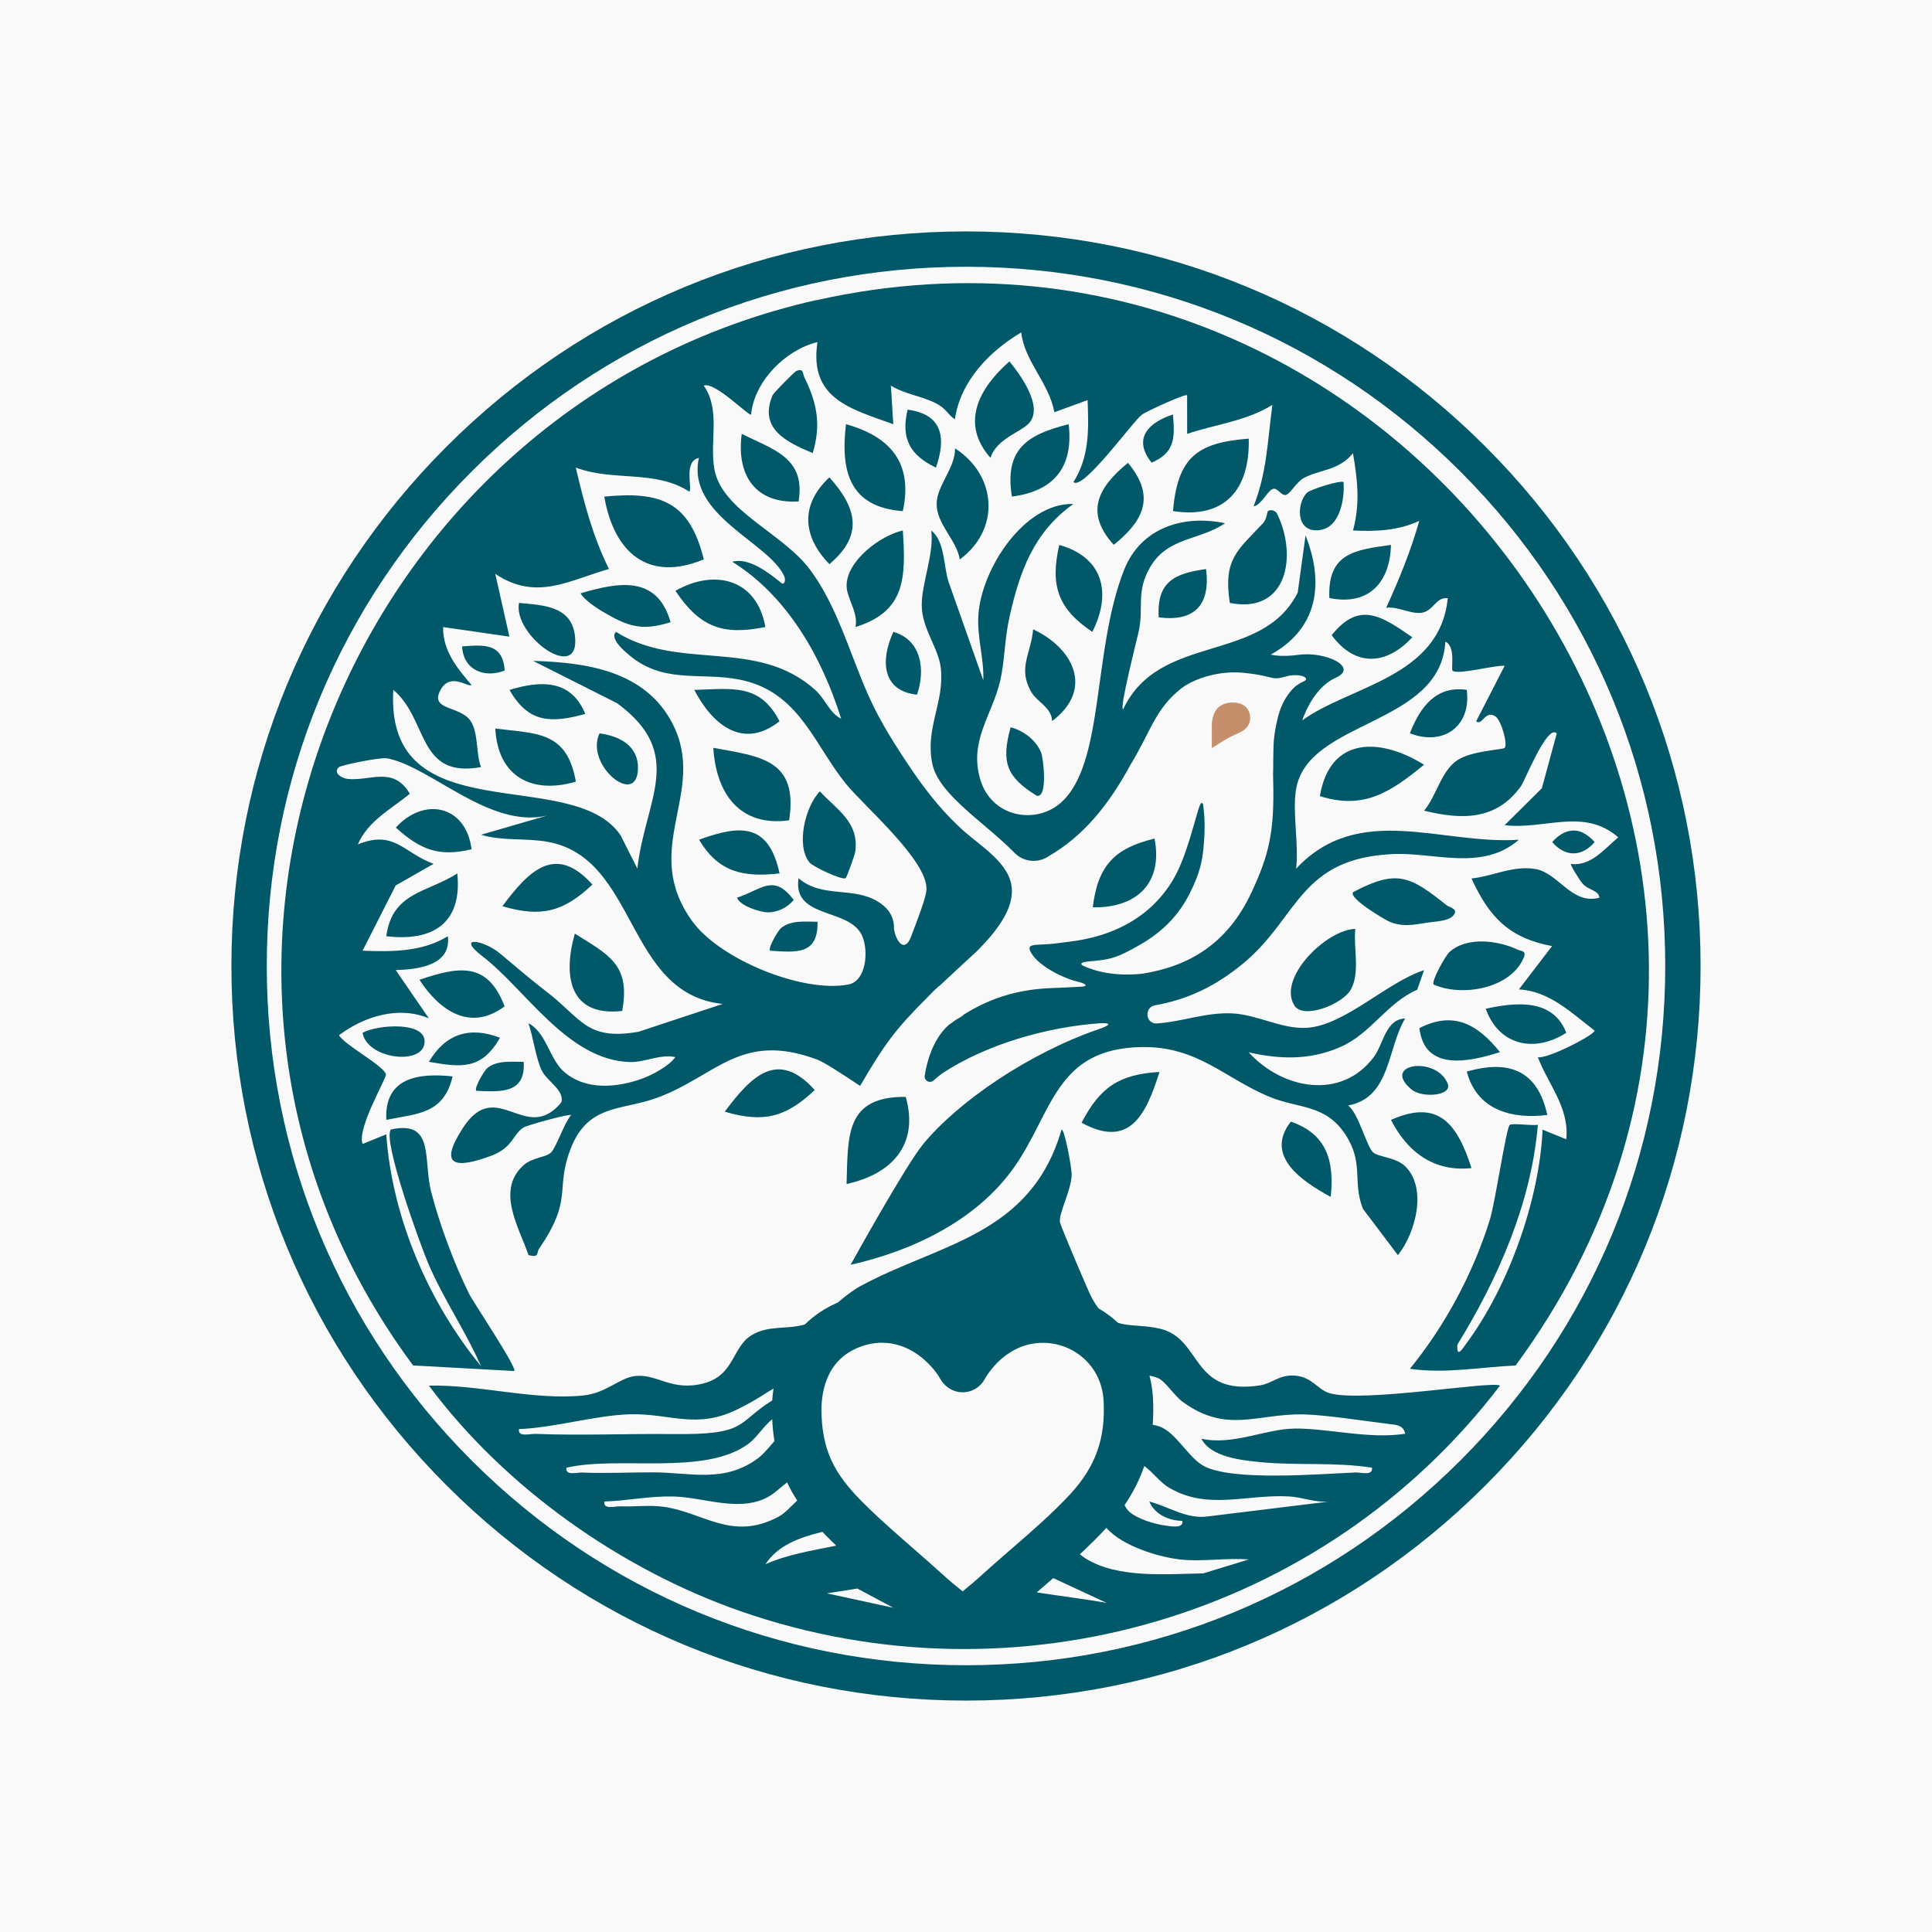
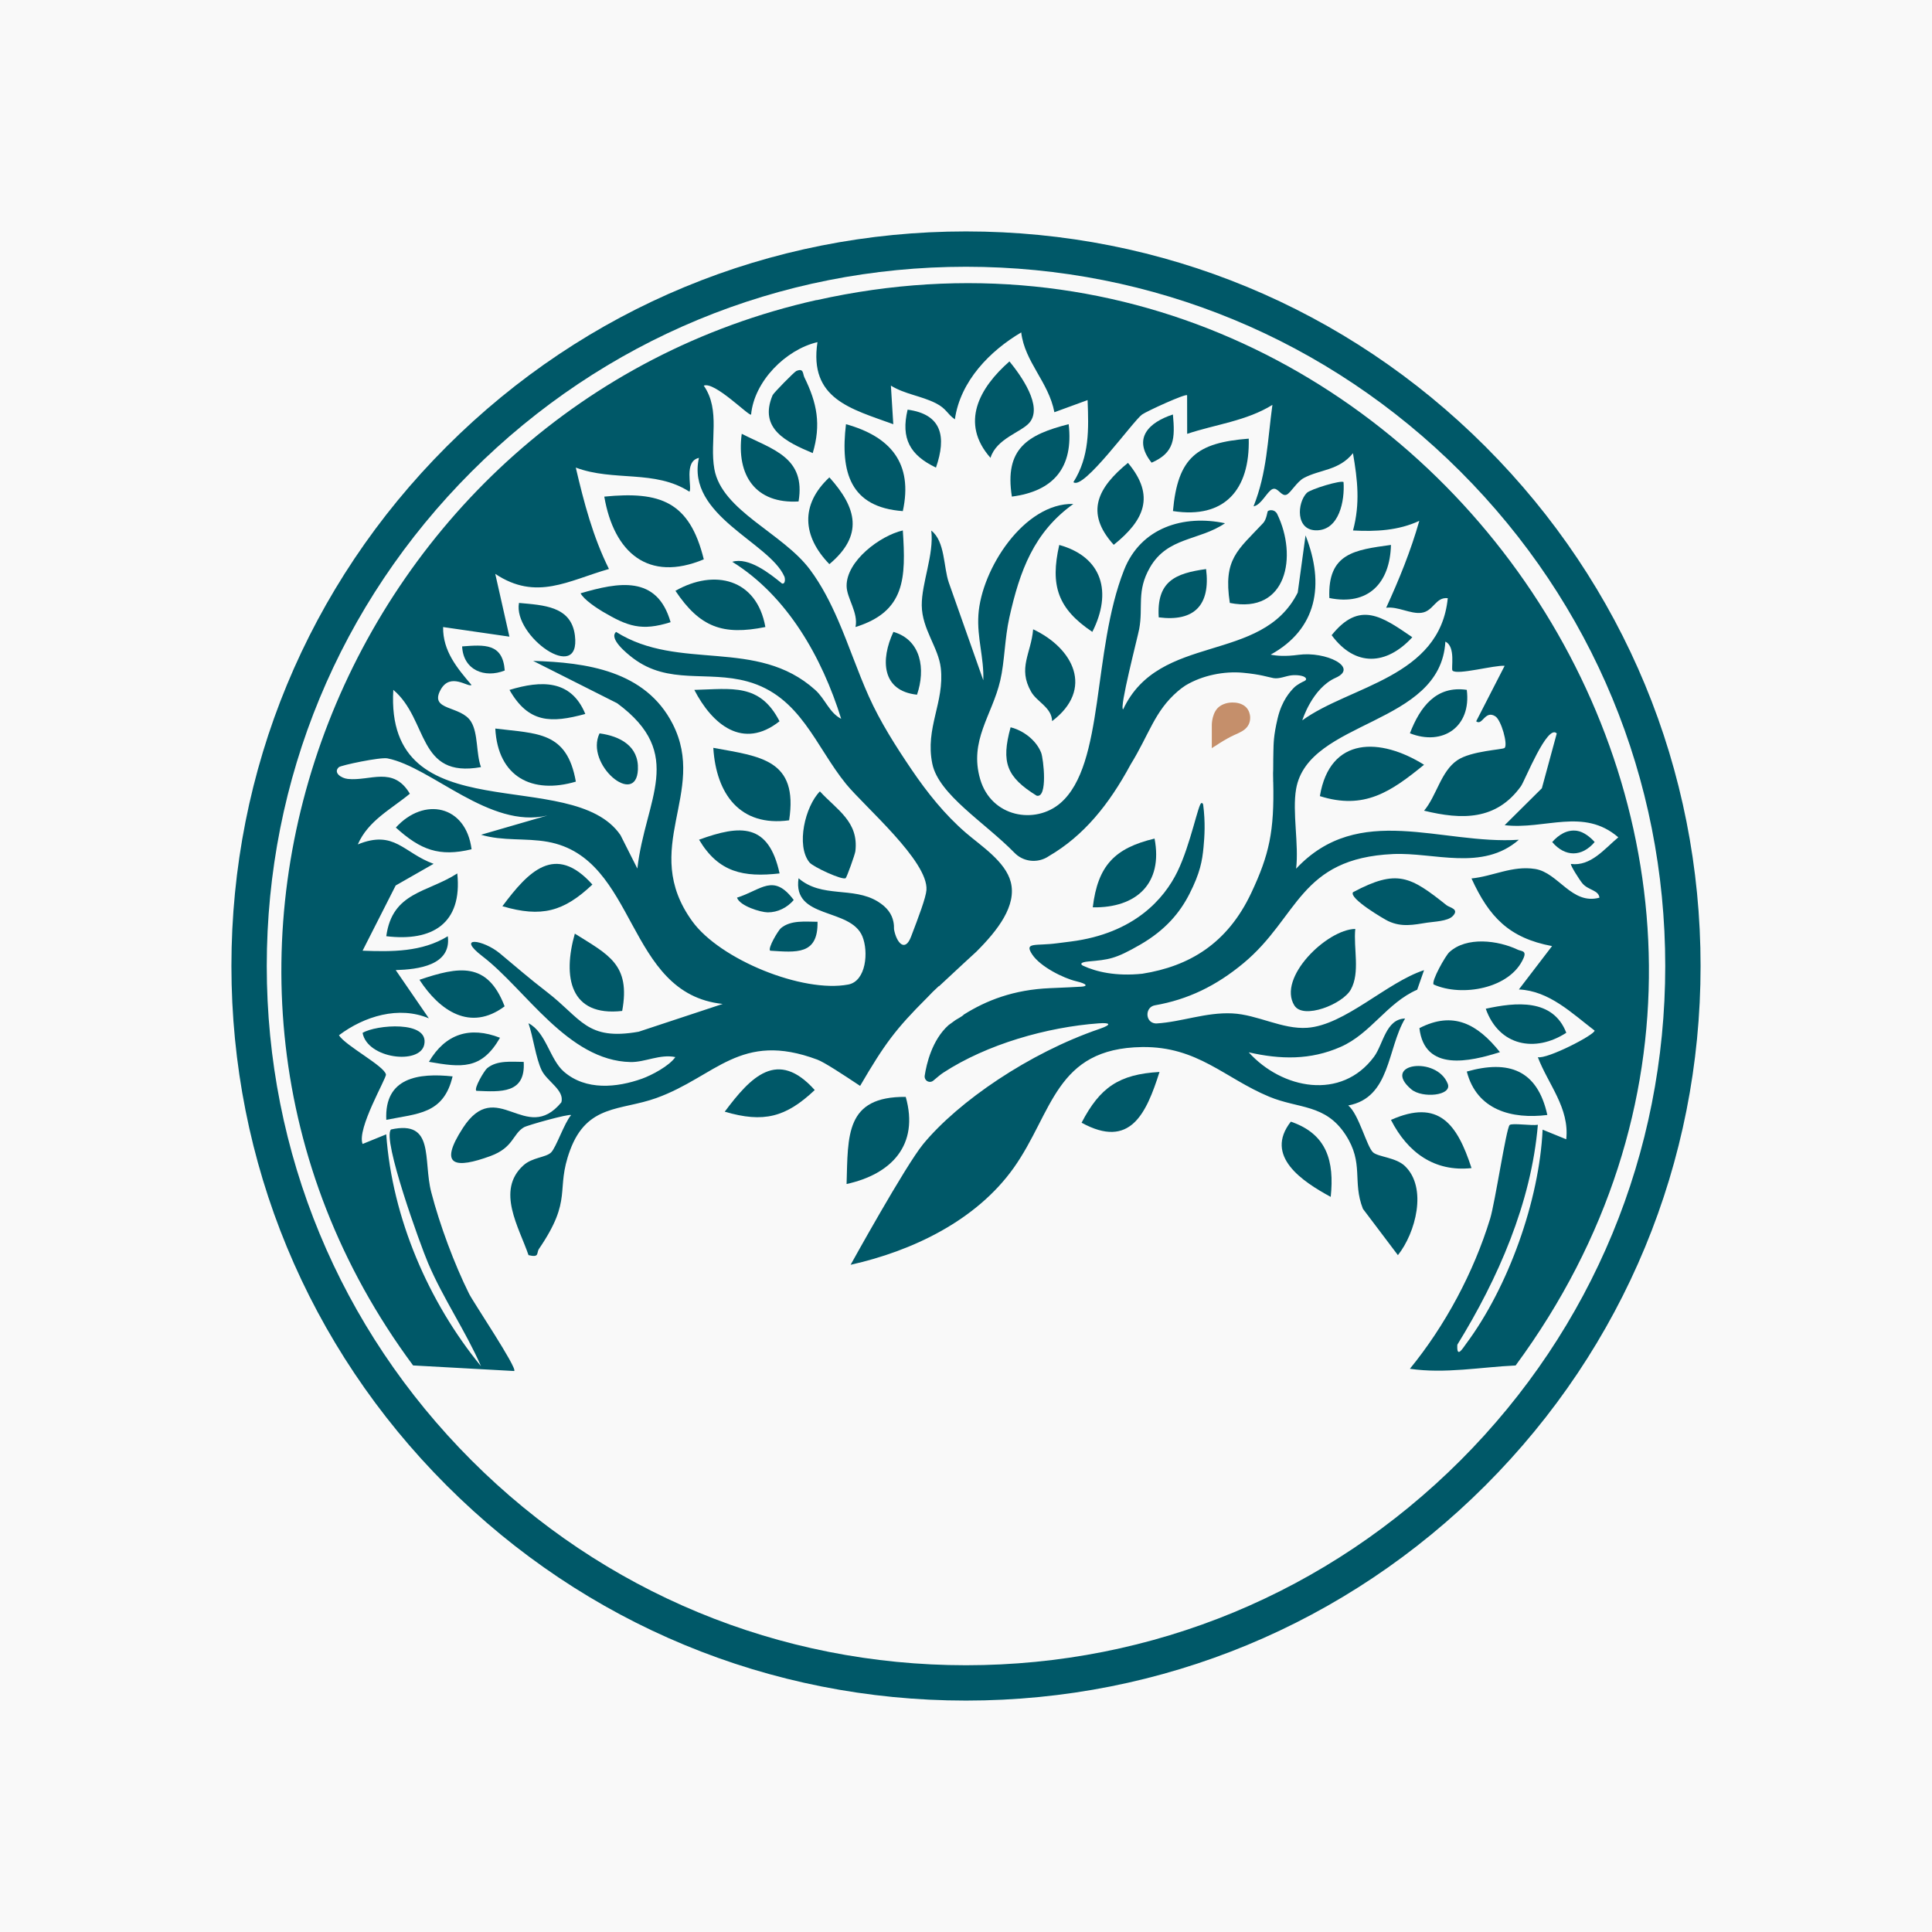
<svg xmlns="http://www.w3.org/2000/svg" data-bbox="0 0 623.8 623.8" viewBox="0 0 623.8 623.8" data-type="color">
  <g>
    <path fill="#f9f9f9" d="M623.8 0v623.8H0V0z" data-color="1" />
    <path d="M263.67 96.87c-151.2 33.89-225.71 215.27-130.29 344l32.65 1.8c1.08-.94-13.14-22.08-14.56-24.92-4.78-9.58-9.53-22.39-12.22-32.78-2.73-10.5 1.23-23.41-13-20.29-2.95 3.01 9.51 37.4 11.98 43.17 4.93 11.56 12.07 21.83 17.08 33.27-16.91-20.6-28.69-47.88-30.6-74.87l-7.63 3.11c-1.96-4.84 7.73-21.25 7.53-22.43-.47-2.73-13.11-9.31-15.17-12.67 8.18-6.16 19.35-9.56 29.03-5.46l-10.7-15.58c7.15-.21 18.02-1.48 16.82-10.93-8.38 5.13-18.09 5.02-27.52 4.67l10.69-21.06 12.24-6.99c-9.74-3.52-12.61-11.09-24.47-6.27 3.35-7.68 10.71-11.33 16.8-16.36-5.34-9.05-12.86-4.01-20.03-4.78-2.15-.23-4.8-2.04-2.9-3.79.69-.63 13.39-3.3 15.69-2.85 14.24 2.81 33.04 22.89 51.64 18.45l-21.41 6.21c7.06 2.12 14.36 1 21.49 2.28 29.19 5.23 25.01 49.04 56.53 52.35l-27.13 8.97c-16.82 2.97-18.42-4.19-29.57-12.79-6.03-4.65-9.69-7.89-15.26-12.52-5.33-4.42-14.4-5.78-5.56.99 13.91 10.65 27.54 33.69 47.77 34.11 4.67.1 9.48-2.64 14.46-1.6-1.93 2.84-7.62 5.85-10.74 6.97-8.11 2.9-18.15 3.91-25.25-2.27-4.58-3.99-5.74-12.71-11.43-15.63 1.54 4.48 2.35 11.18 4.24 15.16 1.71 3.6 7.51 6.48 6.37 10.39-11.49 13.93-20.84-8.62-31.78 8.26-8.15 12.56-2.24 13.15 8.9 9.07 7.45-2.73 7.13-7.1 10.79-9.28 1.14-.68 14.63-4.45 15.25-3.94-2.18 2.46-4.85 10.52-6.49 12.08-1.72 1.65-6.05 1.54-8.94 4.17-8.91 8.11-1.33 20.09 1.68 28.97 3.65.87 2.47-.69 3.38-2.03 11.13-16.34 5.17-18.69 10.03-31.84 5.52-14.95 16.39-12.74 27.84-16.85 19.26-6.93 27.08-21.74 52.02-12.4 2.22.83 8.12 4.7 13.79 8.47 7.94-13.58 11.42-18.3 21.71-28.56 1.15-1.25 2.36-2.43 3.73-3.68 0 0 0 .04.01.1 5-4.7 12.08-11.19 12.08-11.19 7.02-7 13.06-14.92 11.11-22.49-1.71-6.64-9.67-11.73-14.49-15.89-6.82-5.88-12.52-13.02-17.58-20.49-5.04-7.44-10.06-15.31-13.75-23.54-3.62-8.07-6.4-16.49-9.92-24.6-2.49-5.73-5.35-11.35-9.08-16.35-8.84-11.87-28.47-18.96-30.88-32.48-1.6-8.99 2.13-18.95-3.42-26.92 3.5-1.47 14.67 10.01 15.28 9.34 1.01-10.8 11.22-21 21.43-23.39-2.79 18.39 10.87 21.53 24.48 26.5l-.77-12.46c4.46 2.76 9.75 3.3 14.42 5.64 3.57 1.79 3.65 3.44 6.24 5.25 1.74-12.4 11.38-22.15 21.42-28.07 1.13 9.56 8.85 16.01 10.71 25.77l10.72-3.92c.37 9.47.63 18.24-4.58 26.5 3.22 2.75 19.25-19.74 22.17-21.84 1.45-1.04 14.02-6.81 14.54-6.22l.02 12.46c9.2-3.07 19.15-4.15 27.52-9.35-1.57 11.48-1.74 21.85-6.09 32.76 2.52-.42 4.38-4.83 6.11-5.57 1.76-.76 2.85 2.57 4.59 1.79 1.33-.59 3.26-4.16 5.55-5.38 5.26-2.8 11.32-2.35 15.85-8 1.5 8.72 2.35 16.23.02 24.95 7.31.4 14.66.04 21.4-3.11-2.78 9.78-6.5 18.89-10.7 28.07 3.79-.51 7.81 2.08 11.4 1.62 3.91-.51 4.53-5.15 8.49-4.72-2.52 25.64-31.59 28.27-46.97 39.45 0 0 3.17-10.36 10.77-13.74s-3.21-8.62-11.99-7.42c-4.25.58-7.13.34-8.99-.06 14.92-8.22 17.55-22.52 11.26-38.5l-2.52 18.45c-11.6 23.19-44.69 12.81-56.37 37.71-1.37-.08 4.67-23.22 5.18-25.94 1.35-7.17-.94-12.2 3.47-19.86 5.71-9.92 15.87-8.58 24.24-14.28-13.26-2.82-27.17 1.3-32.61 15.12-10.34 26.27-6.17 62.78-20.51 75.21-8.14 7.05-22.33 4.62-25.93-7.68-3.65-12.48 3.87-20.66 6.47-31.84 1.45-6.22 1.41-13.51 2.95-20.39 3.35-15.01 7.88-27.5 20.66-36.65-15.84-.42-29.7 20.99-30.66 35.82-.48 7.48 1.84 13.81 1.58 21.11l-11.13-31.53c-1.75-5.03-1.16-13.31-5.67-16.81.94 7.66-3.14 17-3.07 24.17.08 7.7 5.4 13.56 6.15 20.24 1.24 11.08-5.13 19.31-2.74 30.89 2.06 9.99 16.97 18.96 26.52 28.74 2.64 2.71 6.59 3.31 9.84 1.8s.04-.01.05-.02q.615-.3 1.2-.69c11.29-6.58 19.4-16.62 26.36-29.49v-.01c6.13-9.94 7.73-17.23 15.25-23.71.81-.7 1.63-1.32 2.47-1.87 5.56-3.37 12.66-4.68 18.55-4.14 5.87.54 8.13 1.42 9.94 1.74s3.95-.68 5.68-.89 4 .04 4.64.78-.56 1.14-.64 1.18-2.11.96-3.19 2.11-3.77 3.94-5.16 9.74c-1.38 5.8-1.31 8.28-1.38 10.62-.04 1.2-.06 3.81-.07 6.06-.04.67-.05 1.35-.03 2.06 0 .29.02.57.02.85v1.01s.01-.03.02-.08c.38 15.99-1.28 23.56-7.09 35.91-7.73 16.43-20.08 23.69-35.16 26.09-8.59.9-14.92-.62-19.17-2.59-.99-.52-.77-1.13 1.69-1.36 6.64-.62 8.61-.71 16.81-5.45s12.83-10.4 15.86-16.35c3.45-6.77 4.14-10.66 4.56-15.13.33-3.55.62-7.94-.11-13.65-.07-.53-.43-.66-.56-.56-.98-.08-3.49 13.36-7.76 22.12-4.26 8.76-13.93 19.97-34.44 22.58-1.58.2-3.05.39-4.43.56-6.93.93-10.7-.48-8.05 3.57 2.64 4.04 10.23 7.73 14.13 8.66 3.89.92 3.74 1.66 1.82 1.78-2.41.14-5.71.3-10.13.48-11.77.49-20.59 3.94-27.95 8.58.05.11-.68.62-2.58 1.71-.77.54-1.53 1.09-2.27 1.65-5.34 4.78-7.13 12.57-7.7 16.33-.06.42.03.84.25 1.19.55.89 1.75 1.07 2.54.39 1.34-1.15 2.49-2.09 3.22-2.56 14.11-9.21 33.54-14.72 50.2-15.93 3.79-.28 4.27.41.23 1.8-22.7 7.75-45.57 23.42-56.91 37.16-5.71 6.92-23.45 39-23.45 39 19.89-4.44 40.57-14.27 52.67-31.31 12.66-17.84 13.34-38.61 41.45-38.99 17.92-.24 26.63 10.03 41.01 16.02 9.51 3.96 18.14 2.3 24.67 12.29 6.04 9.25 2.11 15.01 5.61 23.92l11.3 14.96c5.7-7.15 9.62-21.74 2.25-28.78-2.93-2.79-8.48-2.9-10.24-4.38-2.03-1.71-4.65-12.46-8.05-15.17 13.68-2.55 12.54-18.31 18.36-28.08-6.26.18-7.04 8.32-10.04 12.36-10.55 14.21-29.67 10.46-40.45-1.44 10.23 2.33 19.91 2.55 29.67-1.75 9.82-4.32 14.92-14.19 24.73-18.47l2.21-6.31c-12.08 3.95-25.52 17.75-37.7 18.61-8.07.57-16.08-4.26-24.22-4.65-8.55-.41-16.28 2.75-24.47 3.25-.13 0-.28 0-.45-.02-3.27-.41-3.3-5.28-.05-5.84 10.59-1.85 19.71-6.22 28.59-13.6 17.89-14.86 17.96-33.85 48.31-35.24 13.19-.6 28.82 5.66 40.6-4.61-25.09 1.65-51.67-12.31-71.92 9.34.94-7.81-1.29-18.34 0-25.74 3.92-22.48 46.67-20.28 48.19-47.57 3.45 1.6 1.76 8.77 2.31 9.35 1.47 1.55 13.73-1.86 16.83-1.54l-9.19 17.91c2.01 1.59 2.82-3.75 6.18-1.61 1.94 1.24 4.09 9.06 3.02 10.2-.54.58-10.75.92-15.26 3.96-5.34 3.59-6.71 11.51-10.76 16.31 12.14 2.96 23.28 3.21 31.27-7.89 1.25-1.73 8.55-20.28 11.57-17.05l-4.81 17.7-12.01 11.92c13 1.54 25.47-5.77 36.69 3.92-4.51 3.76-8.87 9.41-15.27 8.6-.36.27 2.83 5.3 3.73 6.33 1.89 2.18 5.21 2.1 5.45 4.56-8.96 2.43-13.25-8.08-20.75-9.27-7.37-1.17-13.54 2.36-20.56 3.06 5.7 12.48 12.16 19.24 26.01 21.84l-10.71 14c9.84.46 17.06 7.65 24.45 13.28.03 1.38-15.27 9.26-18.33 8.59 3.31 8.73 10.28 16.4 9.17 26.51l-7.63-3.11c-1.05 22.86-11.1 50.9-24.72 69.17-1.08 1.45-3.09 4.91-2.81.26 13.12-21.3 23.87-45.73 26-71-2.02.36-8.37-.65-9.12.08-1.1 1.07-4.7 25.05-6.29 30.24-5.3 17.32-14.52 34.52-25.91 48.46 11.4 1.66 22.72-.54 34.14-1.07 121.04-164.31-32-387.38-225.71-343.96Zm-10.43 89.23c.3.68.39 2.56-.74 2.31-3.99-3.27-10.74-8.6-16.07-7.02 17.79 11.04 28.98 30.85 35.17 50.7-3.89-2.01-5.12-6.4-8.41-9.35-18.87-16.96-43.92-5.87-64.27-18.71-2.41 2.15 3.36 6.88 5.46 8.47 11.55 8.73 23.93 3.94 36.98 7.54 17.13 4.73 21.98 21.02 31.81 33.08 5.96 7.31 26.6 24.92 25.96 34.23-.17 2.45-2.51 8.64-4.96 15.05-1.97 5.23-4.73 1.97-5.51-2.34.02-.86-.04-1.69-.21-2.5-.5-2.41-1.96-4.6-5.07-6.5-8.02-4.88-18.01-.99-25.54-7.49-2.03 13.34 16.72 9.39 20.6 18.75 2.05 4.96 1.23 14.46-4.54 15.56-14.69 2.8-41.41-8.04-50.37-20.41-17.08-23.57 5.01-41.51-6.34-63.73-8.8-17.23-27.95-19.85-45.05-20.35l27.13 13.67c22.32 16.47 9.05 30.95 6.52 53.38l-5.45-10.8c-15.61-22.85-76.11-.27-73.35-46.9 11.42 9.6 7.62 28.67 28.31 24.94-1.62-4.4-.86-10.85-3.2-14.66-3.27-5.35-13.61-3.4-9.84-10.3 3.17-5.78 8.88-.67 9.98-1.56-4.6-5.41-9.28-10.93-9.17-18.7l21.41 3.1-4.57-20.27c13.26 8.83 23.58 2.17 36.71-1.58-5.18-10.41-8.06-21.41-10.71-32.74 12.26 4.61 25.51.56 36.7 7.79.94-1.44-1.95-9.81 3.06-10.92-4.14 18.59 22.7 27.24 27.55 38.24Z" fill="#005868" data-color="2" />
    <path d="M426.16 257.05c14.33 4.52 22.9-1.38 33.63-10.13-13.96-8.74-30.39-9.34-33.63 10.13" fill="#005868" data-color="2" />
    <path d="M417.93 324.65c2.86 4.62 15.58-.39 18.22-5.15 3.07-5.53.81-13.33 1.44-19.57-9.16.15-25.23 15.73-19.67 24.72Z" fill="#005868" data-color="2" />
    <path d="M490.04 306.63c-6.3-3-16.51-4.35-22.1.82-1.24 1.15-5.84 9.29-5.06 10.42 9.11 4.09 24.84 1.36 29.06-8.58 1.03-2.42-.76-2.11-1.91-2.66Z" fill="#005868" data-color="2" />
    <path d="M448.27 297.42c4.3 2.01 8.11 1.19 12.57.48 2.1-.33 6.53-.43 8.17-2.07 2.34-2.34-.94-2.76-1.94-3.55-11.7-9.32-15.98-11.79-30.2-4.21-1.47 1.96 10.05 8.72 11.39 9.35Z" fill="#005868" data-color="2" />
    <path d="M200.89 326.41c2.77-15.04-4.45-18.14-15.29-24.96-3.96 13.96-1.61 26.87 15.29 24.96" fill="#005868" data-color="2" />
    <path d="M162.93 324.92c-5.58-14.59-14.88-12.83-27.5-8.57 6.51 10.02 16.44 16.84 27.5 8.57" fill="#005868" data-color="2" />
    <path d="M475.12 377.15c-4.62-14.2-10.55-22.44-26.01-15.56 5.37 10.52 14.03 16.85 26.01 15.56" fill="#005868" data-color="2" />
    <path d="M162.21 292.6c12.6 3.7 19.76 1.78 29.06-7-12.03-13.42-20.65-4.26-29.06 7" fill="#005868" data-color="2" />
    <path d="M263.06 351.95c-12.03-13.42-20.65-4.26-29.06 6.99 12.6 3.7 19.76 1.78 29.06-6.99" fill="#005868" data-color="2" />
    <path d="M473.6 345.98c3.22 12.48 14.58 15.44 26 14.02-3.22-14.63-12.56-17.83-26-14.02" fill="#005868" data-color="2" />
    <path d="M124.72 302.28c14.77 1.8 24.62-4 22.93-20.27-9.7 6.27-20.96 5.91-22.93 20.27" fill="#005868" data-color="2" />
    <path d="M484.3 339.71c-7.19-8.99-15.02-13.41-26-7.75 1.63 14.18 16.23 10.85 26 7.75" fill="#005868" data-color="2" />
    <path d="M429.66 386.45c1.21-11.53-1.22-20.32-12.88-24.29-8.74 11.16 3.85 19.39 12.88 24.29" fill="#005868" data-color="2" />
    <path d="M479.72 325.7c4.28 12.08 15.99 14.25 26 7.76-4.3-11.13-16.34-9.88-26-7.76" fill="#005868" data-color="2" />
    <path d="M127.81 267.2c7.92 7.19 13.98 9.54 24.45 7.01-1.81-14.24-15.36-17.03-24.45-7.01" fill="#005868" data-color="2" />
    <path d="M146.13 347.54c-10.98-1.16-22.06.31-21.4 14.03 10.03-2.05 18.51-1.76 21.4-14.03" fill="#005868" data-color="2" />
    <path d="M473.59 222.74c-9.88-1.44-15.07 5.49-18.36 14.02 10.59 4.19 19.89-2.07 18.36-14.02" fill="#005868" data-color="2" />
    <path d="M161.44 335.07c-9.66-3.76-17.6-1.35-22.95 7.77 10.43 1.82 16.95 2.68 22.95-7.77" fill="#005868" data-color="2" />
    <path d="M136.96 337.36c1.83-8.02-15.71-6.47-19.89-3.86 1.55 8.33 18.4 10.37 19.89 3.86" fill="#005868" data-color="2" />
    <path d="M153.8 352.2c7.91.35 15.94.96 15.29-9.34-3.86 0-8.55-.62-11.79 2.03-.89.72-4.37 6.53-3.5 7.32Z" fill="#005868" data-color="2" />
    <path d="M455.68 351.72c3.53 2.98 13.29 2.07 11.76-1.81-3.58-9.08-21.65-6.54-11.76 1.81" fill="#005868" data-color="2" />
    <path d="M514.88 271.88c-1.4-1.61-3.6-3.32-5.68-3.63-3.24-.49-5.97 1.31-8.03 3.63 4.19 4.89 9.55 4.86 13.71 0" fill="#005868" data-color="2" />
    <path d="M378.72 165.01c16.68 2.61 24.88-6.92 24.47-23.38-16.74 1.3-22.91 6-24.47 23.38" fill="#005868" data-color="2" />
    <path d="M397.08 194.67c18.53 3.69 21.88-15.18 15.31-28.68-.77-1.57-2.51-1.4-3.03-.95-.19.16-.39 2.64-1.52 3.85-8.24 8.8-12.94 11.57-10.76 25.78" fill="#005868" data-color="2" />
    <path d="M291.5 171.27c-7.3 1.67-18.23 9.82-18.15 17.94.04 3.93 3.85 8.6 2.87 13.24 16.11-5.01 16.3-15.8 15.28-31.19Z" fill="#005868" data-color="2" />
-     <path d="M308.35 144.75c.21 6.22-5.92 12.04-5.93 17.94 0 6.64 6.49 11.68 7.46 17.94 13.23-9.7 11.99-27.19-1.53-35.87Z" fill="#005868" data-color="2" />
+     <path d="M308.35 144.75Z" fill="#005868" data-color="2" />
    <path d="M291.5 165.03c3.38-15.5-4.02-24.07-18.35-28.07-1.86 15.54 1.35 26.81 18.35 28.07" fill="#005868" data-color="2" />
    <path d="M319.81 147.83c1.92-6.25 9.94-8.27 12.56-11.34 4.49-5.26-2.76-15.3-6.44-19.8-9.69 8.49-16.07 19.89-6.12 31.14" fill="#005868" data-color="2" />
    <path d="M333.58 203.2c-.68 7.87-5.03 12.46-.65 20.15 1.9 3.34 6.63 5.04 6.78 9.48 13.6-10.3 6.89-23.52-6.13-29.64Z" fill="#005868" data-color="2" />
    <path d="M326.71 160.34c13.46-1.74 19.97-9.38 18.34-23.38-13.25 3.35-20.8 7.87-18.34 23.38" fill="#005868" data-color="2" />
    <path d="M259.69 121.76c-.53-1.07-.14-3.03-2.6-1.96-.65.29-7.32 7.06-7.64 7.81-4.57 10.88 4.56 15.14 12.96 18.69 2.75-9.21 1.42-16.15-2.73-24.54Z" fill="#005868" data-color="2" />
    <path d="M342.01 175.95c-2.99 13.12-.47 20.6 10.68 28.07 6.45-12.76 3.31-24.17-10.68-28.07" fill="#005868" data-color="2" />
    <path d="M267.79 154.13c-9.47 8.82-8.71 19.06 0 28.02 11.04-9.27 8.95-18.09 0-28.02" fill="#005868" data-color="2" />
    <path d="M257.84 161.91c2.37-14.22-8.28-16.73-18.35-21.84-1.8 13.51 4.53 22.66 18.35 21.84" fill="#005868" data-color="2" />
    <path d="M359.6 175.91c9.77-7.83 13.57-15.75 4.59-26.46-9.57 7.83-14.12 15.94-4.59 26.46" fill="#005868" data-color="2" />
    <path d="M429.22 193.09c12.48 2.55 19.58-4.75 19.89-17.15-11.67 1.62-20.49 2.62-19.89 17.15" fill="#005868" data-color="2" />
    <path d="M326.3 234.83c-3.13 11.41-1.26 16.08 8.41 22.08 3.68.9 2.19-11.99 1.46-13.86-1.57-4.04-5.78-7.22-9.87-8.22" fill="#005868" data-color="2" />
    <path d="M374.13 199.33c11.44 1.48 16.75-3.9 15.29-15.59-9.99 1.37-16.01 3.95-15.29 15.59" fill="#005868" data-color="2" />
    <path d="M296.08 224.3c2.81-8.18 1.39-17.67-7.62-20.28-4.19 8.98-3.81 19.07 7.62 20.28" fill="#005868" data-color="2" />
    <path d="M421.93 159.15c-3.13 3.19-3.73 12.28 3.33 12.08 7.15-.2 8.96-9.55 8.54-15.56-.69-.75-10.67 2.26-11.87 3.48" fill="#005868" data-color="2" />
    <path d="M293.05 132.27c-2.24 9.34.77 14.69 9.15 18.71 3.44-9.94 1.96-17.22-9.15-18.71" fill="#005868" data-color="2" />
    <path d="M371.83 149.39c7.47-3.26 7.57-7.86 6.88-15.56-7.74 2.51-13.15 7.72-6.88 15.56" fill="#005868" data-color="2" />
    <path d="M195.11 160.35c3.11 18.07 14.19 27.74 32.13 20.25-4.6-18.7-14.08-22.03-32.13-20.25" fill="#005868" data-color="2" />
    <path d="M254.79 264.86c3.04-19.69-9.32-20.61-24.48-23.4.93 14.99 8.69 25.56 24.48 23.4" fill="#005868" data-color="2" />
    <path d="M292.44 354.16c-19.55-.16-18.62 12.43-19.1 28.13 14.4-3.14 23.52-12.53 19.1-28.13" fill="#005868" data-color="2" />
    <path d="M273.05 283.53c.36-.27 3-7.61 3.13-8.68 1.14-9.54-5.93-13.32-11.45-19.33-4.76 4.81-7.78 17.49-3.38 22.93 1.18 1.46 10.67 5.85 11.7 5.08" fill="#005868" data-color="2" />
    <path d="M159.92 235.23c.83 15.69 11.98 21.29 26.01 17.14-2.87-16.27-12.41-15.44-26.01-17.14" fill="#005868" data-color="2" />
    <path d="M247.12 202.45c-2.75-15.56-16.43-18.88-29.04-11.69 7.9 11.79 15.28 14.46 29.04 11.69" fill="#005868" data-color="2" />
    <path d="M251.69 232.88c-6.35-12.37-15.38-10.44-27.51-10.13 5.79 11.22 15.72 19.46 27.51 10.13" fill="#005868" data-color="2" />
    <path d="M187.46 191.56c1 2 5.25 4.82 7.16 5.94 8.04 4.73 12.49 6.36 21.9 3.39-4.38-15.34-16.92-12.87-29.06-9.33" fill="#005868" data-color="2" />
    <path d="M251.71 282.01c-3.54-16.25-12.55-15.8-26-10.89 6.31 10.62 14.4 12.19 26 10.89" fill="#005868" data-color="2" />
    <path d="M167.57 194.67c-1.97 10.69 19.99 26.36 18.06 10.54-1.17-9.56-10.23-9.8-18.06-10.54" fill="#005868" data-color="2" />
    <path d="M188.98 230.52c-4.59-11.18-14.29-10.86-24.48-7.76 6.14 10.76 13.42 10.77 24.48 7.76" fill="#005868" data-color="2" />
    <path d="M205.97 248.47c.34-7.59-5.77-10.78-12.39-11.68-4.82 10.01 11.84 23.93 12.39 11.68" fill="#005868" data-color="2" />
    <path d="M248.67 306.96c8.4.52 15.51 1.47 15.29-9.34-3.86 0-8.55-.62-11.79 2.03-.89.73-4.37 6.53-3.5 7.32Z" fill="#005868" data-color="2" />
    <path d="M237.96 289.83c.93 2.71 7.65 4.73 9.92 4.75 3.22.02 6.3-1.52 8.4-3.99-6.57-8.79-10.44-3.23-18.32-.76" fill="#005868" data-color="2" />
    <path d="M149.21 208.71c.36 7.69 7.33 10.36 13.76 7.78-.65-8.87-6.59-8.31-13.76-7.78" fill="#005868" data-color="2" />
-     <path d="M429.15 449.78c-3.84-1.18-5.68-5.42-11.44-5.65-4.77-.19-6.99 2.54-10.75 3.15-22.55 3.6-18.67-15.01-32.41-18.27-5.32-1.26-9.7-.65-13.6-1.92-.84-.78-1.72-1.54-2.65-2.24-1.16-.88-2.36-1.67-3.6-2.39-.77-1.01-1.54-2.2-2.3-3.63-1.03-1.94-9.88-22.82-10.15-24.11-.57-2.77 3.69-10.48 3.77-15.46.04-2.2-2.27-14.55-3.25-14.58-9.98 34.45-39.59 36.75-65.1 50.65-2.37 1.29-4.81 3.26-7.22 5.26-4.06 1.74-7.6 4.12-10.57 7.05-5.85 1.71-11.76.14-17.22 3.47-6.33 3.86-5.43 12.86-15.37 15.52-10.35 2.77-15.01-3.08-22.09-2.36-5.13.52-9.38 5.54-16.9 6.3-16.06 1.63-33.66-3.57-49.81-3.18 24.58 33.02 62.14 59.42 100.67 72.85 88.46 30.82 188.06 2.04 245.15-72.85-2.23-1.67-44.61 5.64-55.16 2.4Zm-83.59 32.63c-5.64 6.13-12.45 12.03-19.04 17.74-3.32 2.88-6.76 5.86-10.03 8.85-1.64 1.5-3.27 2.84-4.99 4.26l-.68.56c-.35-.28-.69-.56-1.03-.84-1.65-1.33-3.2-2.59-4.72-3.98-3.35-3.06-6.81-6.08-10.15-9-4.96-4.33-10.1-8.81-14.78-13.36-9.51-9.26-14.43-16.45-14.9-30.04-.22-6.32 1.12-17.55 12.54-21.76 2.44-.9 4.79-1.3 7.02-1.3 7.87 0 14.28 4.97 18.12 10.54.05.08.1.17.15.26.37.65.87 1.54 1.63 2.4 2.98 3.37 7.97 3.75 11.36.86.71-.6 1.3-1.32 1.76-2.12 3.36-5.87 8.78-10.14 14.51-11.42 5.76-1.28 11.71-.01 16.32 3.49 4.64 3.52 7.36 8.75 7.68 14.73.64 12.22-2.57 21.22-10.75 30.12Zm-177.99-20.99c11.36-.41 24.98-4.52 35.9-4.78 13.18-.32 21.4 5.04 34.96-1.76 6.33-3.17 8.61-5.01 11.32-6.54-.19 1.25-.33 2.52-.41 3.82-11.8 7.42-7.83 11.15-32.12 10.87-14.64-.17-29.54.52-44.33-.06-1.85-.07-5.69 1.17-5.33-1.54Zm20.63 14.02c-1.86-.08-5.69 1.18-5.33-1.54 17.02-3.98 44.8 2.76 58.9-7.82 2.62-1.97 4.97-5.86 7.56-7.81.12 2.47.36 4.81.72 7.03-1.72 1.91-3.31 4.03-5.22 5.47-10.86 8.17-21.97 4.68-33.59 4.62-7.65-.04-15.39.39-23.03.07Zm25.9 11.05c-4.4-.6-9.17.04-13.66-.13-1.85-.07-5.69 1.17-5.33-1.55 7.67-.25 14.38-1.8 22.25-1.63 9.59.21 20.39 4.87 29.61.67 2.65-1.21 4.79-3.39 7.16-5.21.96 2.04 2.06 3.98 3.28 5.85-1.98 1.76-3.81 4.06-6.16 5.29-15.03 7.92-24.12-1.53-37.16-3.3Zm51.45 8.11c1.1 1.16 2.24 2.31 3.44 3.47.34.33.69.65 1.03.98-7.8 1.59-15.81 2.86-22.89 6.01 4.13-6.22 11.12-8.68 18.42-10.46m1.48 19.86 9.79-1.55 11.61 6.2-21.4-4.64Zm67.71-.31 2.23-1.93c1.03-.89 2.06-1.79 3.1-2.69l17.23 8.01c-6.03-1.1-14.2-2.1-22.55-3.39Zm53.74-6.14c-11.75.18-27.3 1.71-37.83-4.73-.76-.46-1.41-.95-1.98-1.45 2.96-2.75 5.84-5.57 8.55-8.51 5.38 6.06 17.18 9.44 23.8 10.2 6.97.8 15.07-.58 22.19 0l-14.72 4.49Zm1.75-18.42c-7.11 1.07-12.69-3.13-19.16-4.78 1.84 4.23 6.38 6.2 10.7 6.24.43 2.61-3.77 1.74-5.34 1.54-3.55-.43-9.36-2.19-11.91-4.6-.6-.56-1.04-1.28-1.42-2.04 2.74-4.01 4.85-8.19 6.36-12.59 2.92 2.03 4.88 5.17 8.17 7.08 12.48 7.25 24.91 1.94 38.64 2.73 4.36.25 8.5 2.08 12.94 1.64zm27.53-28.32c-9.19.12-19.75 5.5-29.85 3.26 3.01 6 13.24 7 19.32 7.58 11.78 1.13 23.97-.1 35.75 1.78.36 2.72-3.47 1.47-5.33 1.54-11.78.5-38.96 2.81-48.63-1.91-5.19-2.53-9.35-11.23-14.8-12.99-.64-.21-1.32-.37-2.04-.5.21-2.77.24-5.62.09-8.59-.13-2.49-.52-4.92-1.13-7.28 1.09.22 2.1.49 2.96.89 2.12.96 5.14 5.68 7.82 7.62 14.22 10.31 24.01 3.72 38.83 4 7.17.14 19.83 2.14 27.66 3.09 2.29.28 4.71.3 5.3 3.16-11.65 1.85-25.01-1.82-35.94-1.67Z" fill="#005868" data-color="2" />
    <path d="M429.96 205.09c7.66 10.36 17.73 9.71 26.04.66-9.78-6.7-17.02-11.92-26.04-.66" fill="#005868" data-color="2" />
    <path d="M374.38 346.11c-13.09.75-19.22 4.98-25.16 16.39 15.7 8.61 20.88-2.93 25.16-16.39" fill="#005868" data-color="2" />
    <path d="M372.78 270.76c-12.86 3.07-18.32 8.69-19.95 22.2 14.08.24 22.73-7.68 19.95-22.2" fill="#005868" data-color="2" />
    <path d="M479.61 144.19c-44.8-44.8-104.36-69.47-167.71-69.47s-122.91 24.67-167.71 69.47S74.72 248.55 74.72 311.9s24.67 122.91 69.47 167.71 104.36 69.47 167.71 69.47 122.91-24.67 167.71-69.47 69.47-104.36 69.47-167.71-24.67-122.91-69.47-167.71m-8.07 327.35c-42.64 42.64-99.34 66.13-159.64 66.13s-117-23.48-159.64-66.13C109.62 428.9 86.13 372.2 86.13 311.9s23.48-117 66.13-159.64c42.64-42.64 99.34-66.13 159.64-66.13s117 23.48 159.64 66.13c42.64 42.64 66.13 99.34 66.13 159.64s-23.48 117-66.13 159.64" fill="#005868" data-color="2" />
    <path d="M403.57 230.82c-.21-1.14-.8-2.21-1.75-2.9-1.13-.82-2.57-1.12-3.94-1.1-.95.01-1.91.18-2.79.54q-.555.225-1.05.54c-2.81 1.75-2.78 6.18-2.78 6.18v7.56c0-.15 1.02-.71 1.17-.81.41-.28.82-.55 1.24-.81.83-.53 1.68-1.04 2.54-1.52s1.65-.9 2.51-1.27 1.69-.75 2.47-1.23c1.42-.88 2.31-2.12 2.45-3.82.04-.45.01-.92-.07-1.37Z" fill="#c58f6b" data-color="3" />
  </g>
</svg>